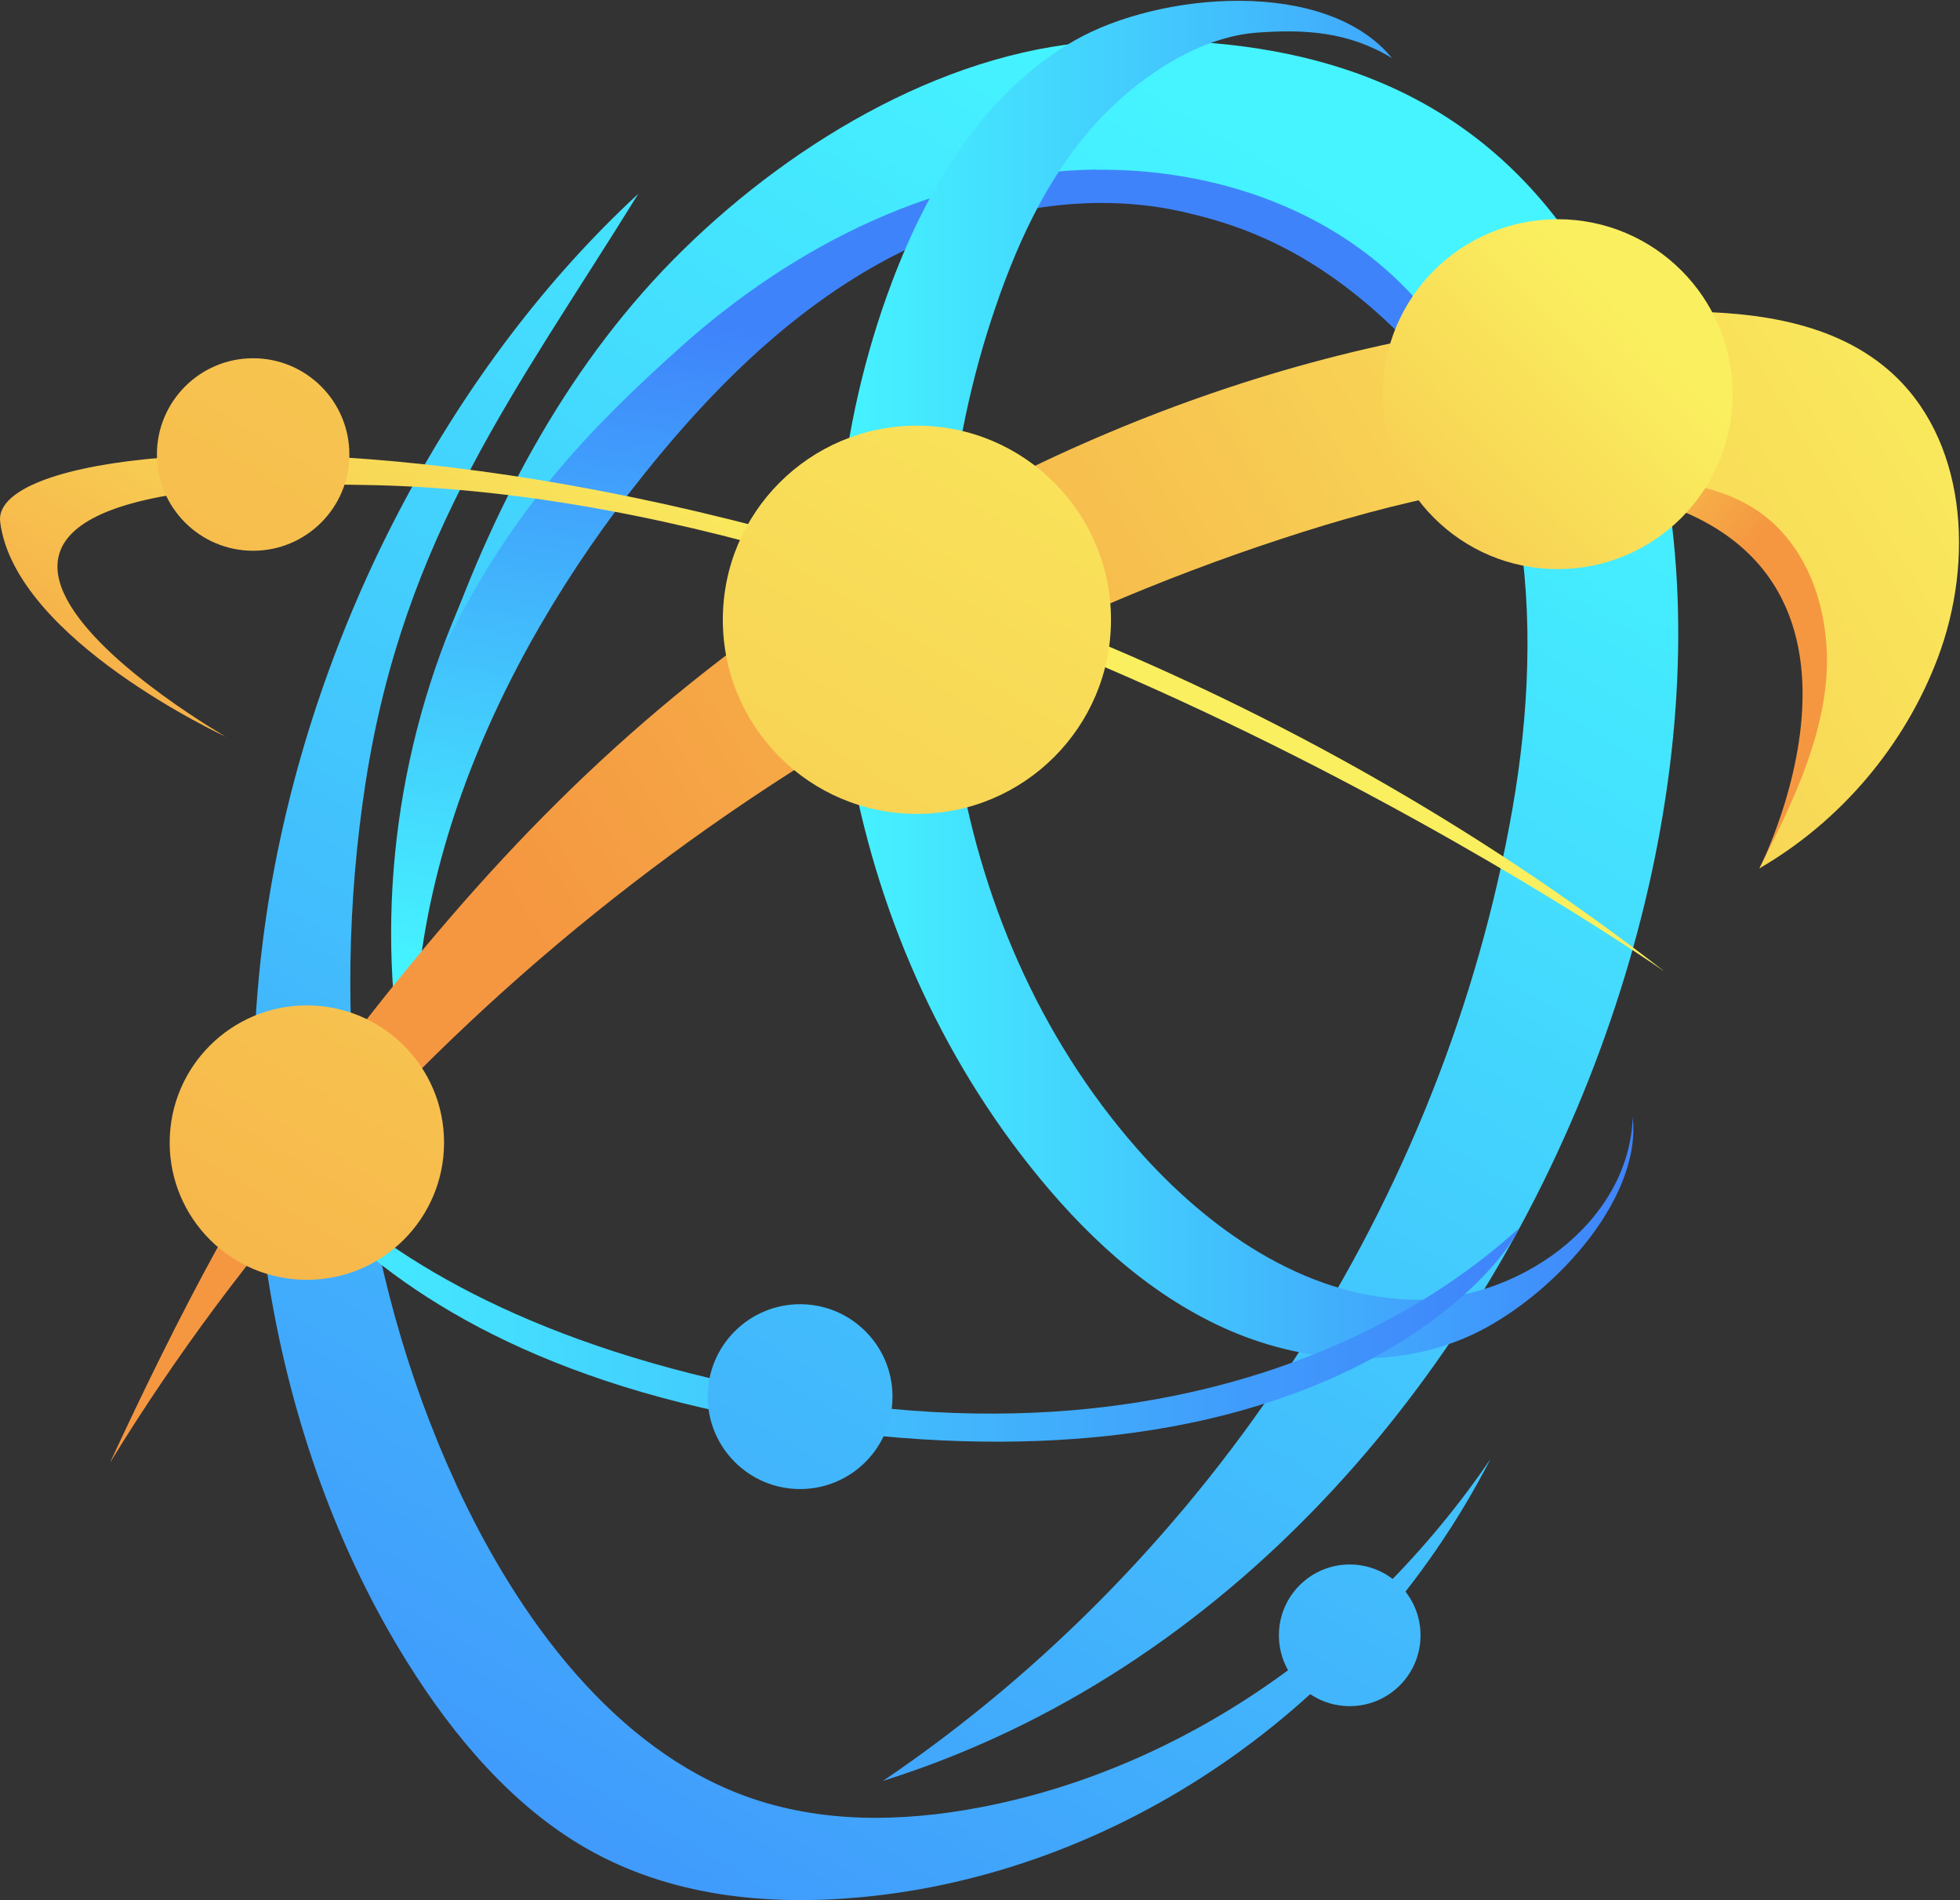
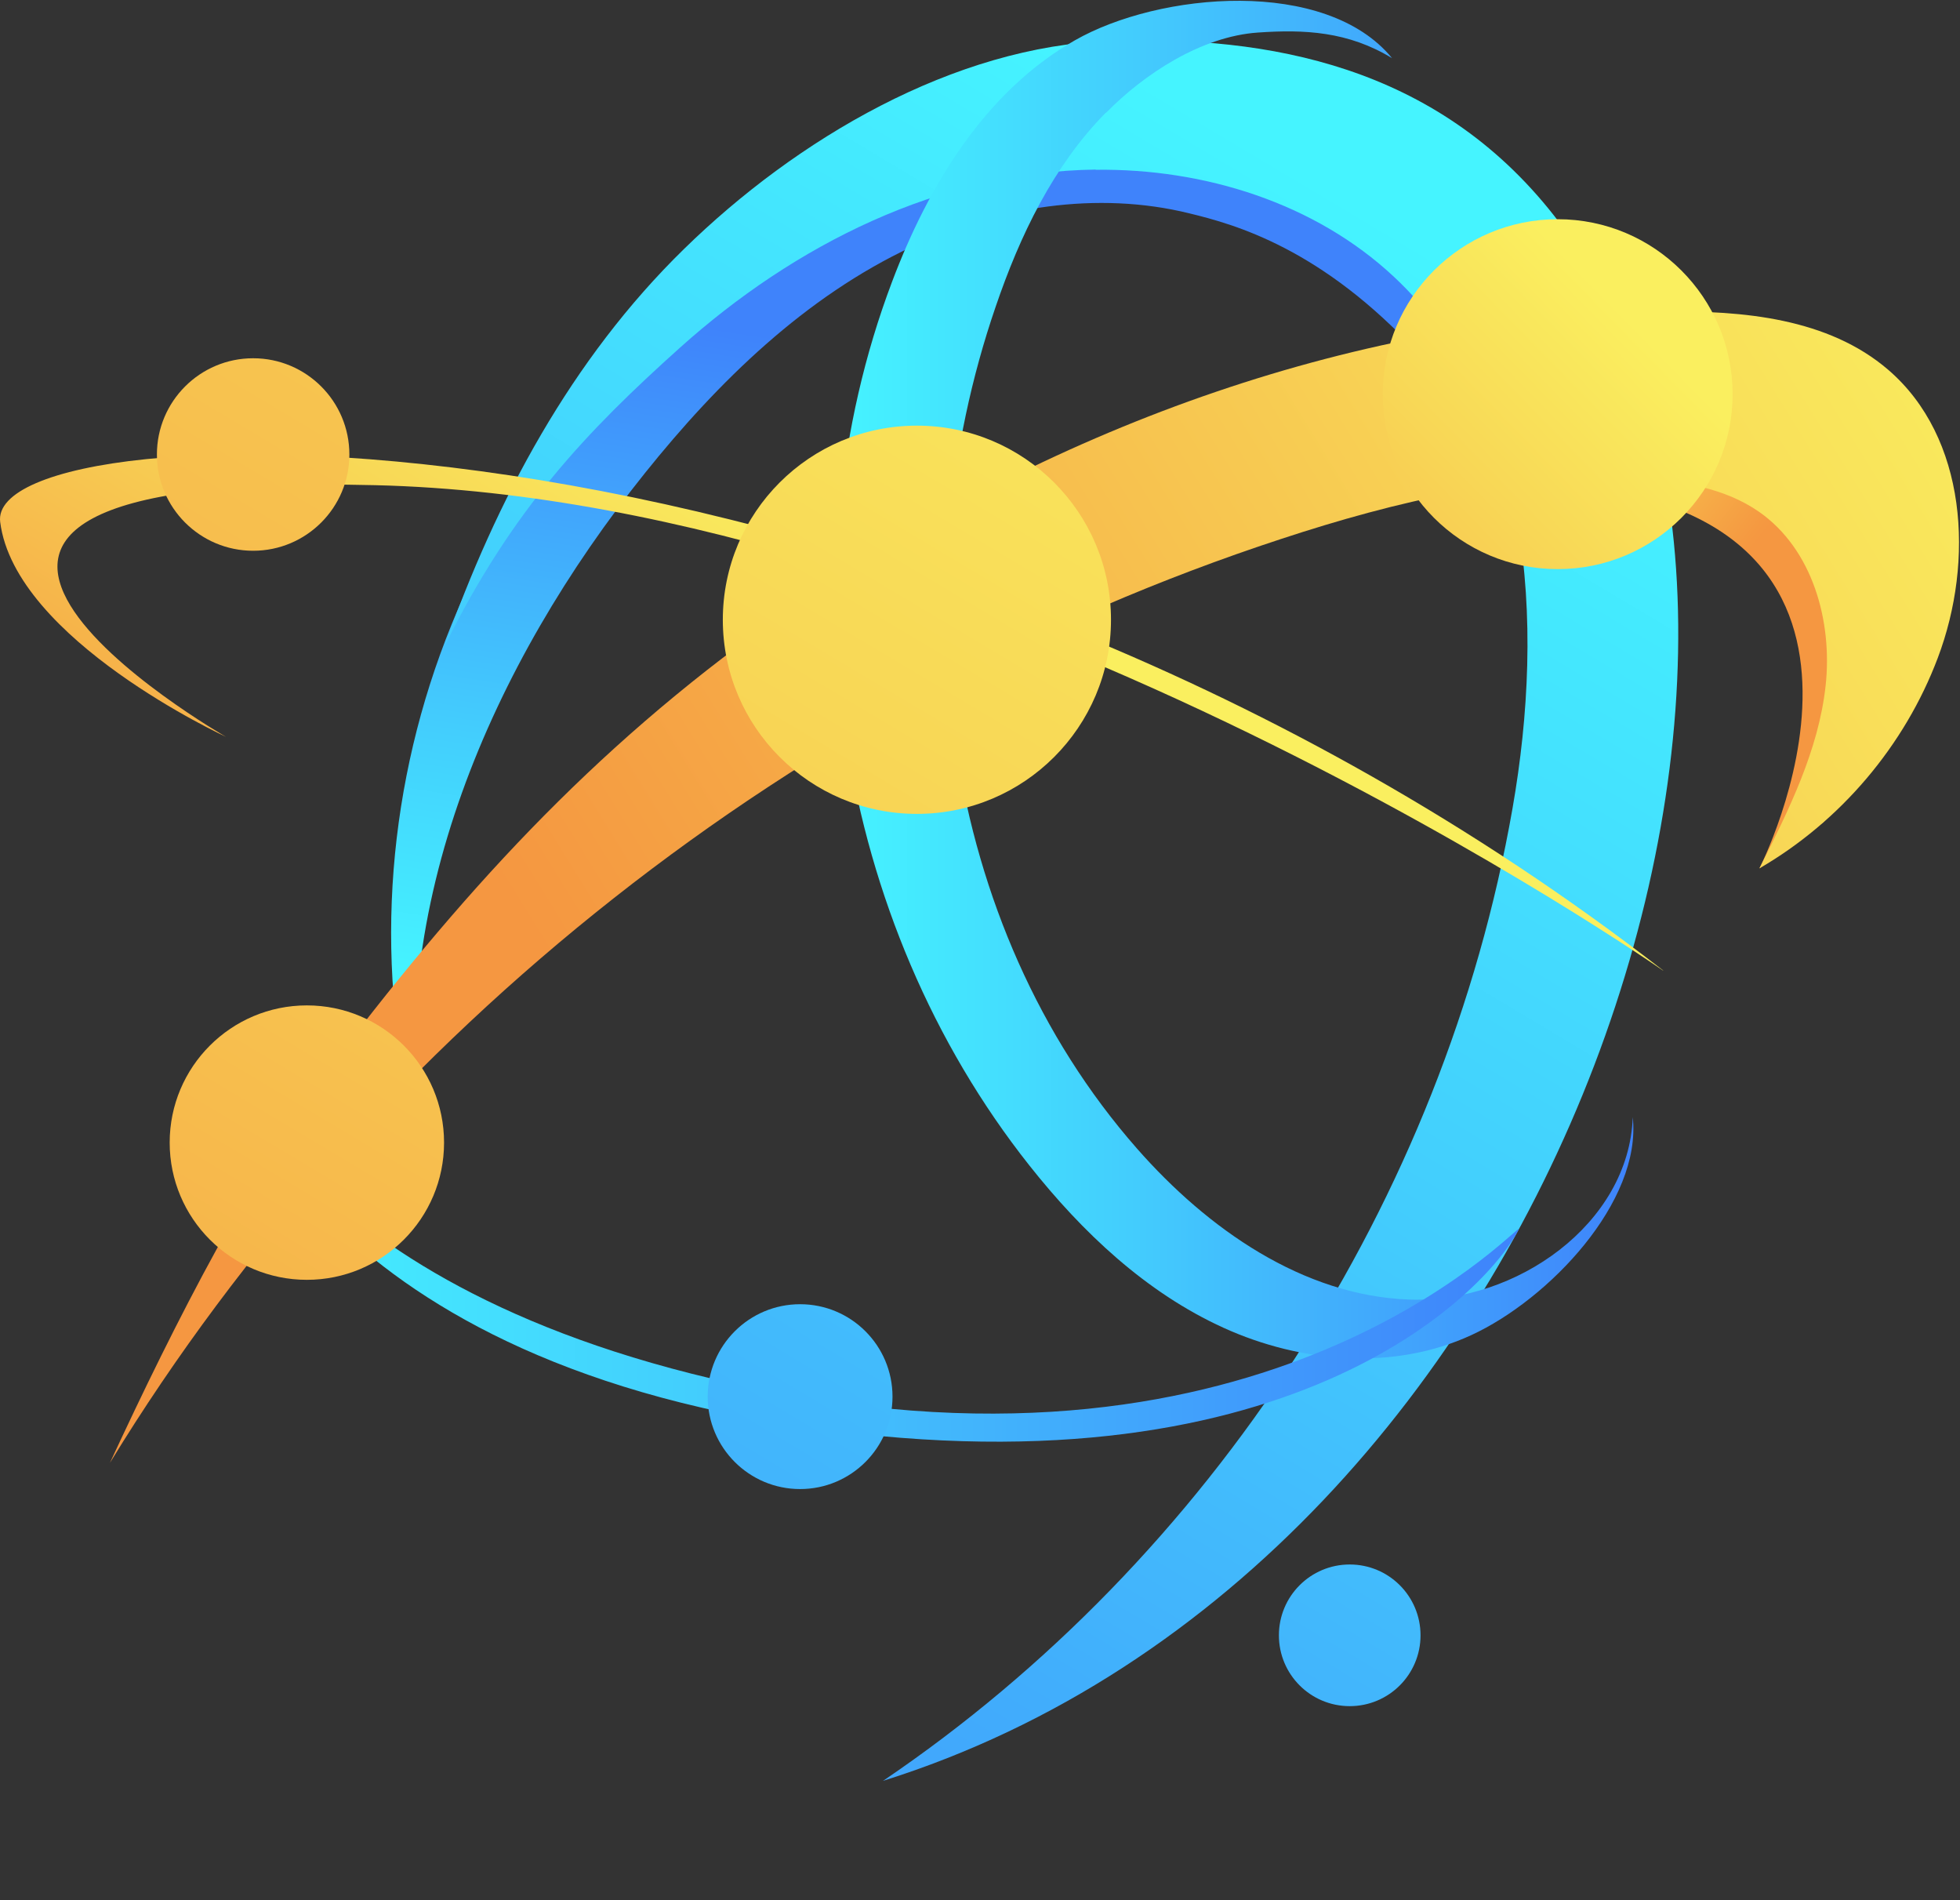
<svg xmlns="http://www.w3.org/2000/svg" width="1464" height="1419" viewBox="0 0 1464 1419" fill="none">
  <rect x="0" y="0" width="1464" height="1419" fill="#333333" stroke="none" />
  <path d="M1361.81 614.128L1314.19 648.487C1314.19 648.487 1446.05 390.649 1176.31 362.77C906.567 334.892 1262.96 321.48 1269.14 317.864C1275.32 314.247 1361.96 346.194 1361.96 346.194C1361.96 346.194 1412.15 413.102 1409.13 419.281C1406.12 425.459 1414.71 551.289 1361.96 613.978L1361.81 614.128Z" fill="url(#paint0_linear_25_431)" />
  <path d="M681.248 184.213C601.38 221.585 536.582 284.877 481.729 353.292C367.051 496.3 287.484 678.64 314.911 858.72C279.799 738.165 285.977 606.91 328.774 488.615C371.572 370.32 450.385 265.588 550.596 187.98C582.543 163.266 616.902 140.964 653.972 124.689C727.963 92.289 812.503 84.303 891.316 102.537C969.978 120.62 1042.16 164.773 1093.7 226.106C1078.18 207.57 1076.82 283.068 1060.24 264.834C987.459 185.268 921.907 167.486 888.453 159.348C819.585 142.32 744.841 154.375 681.248 184.213Z" fill="url(#paint1_linear_25_431)" />
-   <path d="M340.416 1107.93C387.885 1211 460.067 1306.09 556.813 1341.35C613.022 1361.85 673.601 1360.79 731.769 1349.79C881.107 1321.46 1020.05 1226.68 1113.33 1089.54C1016.28 1277.91 832.734 1399.22 642.859 1416.85C573.088 1423.33 500.453 1416.25 437.764 1380.23C383.665 1349.19 339.813 1298.26 304.551 1241.9C200.421 1075.53 167.118 856.42 203.586 655.545C239.3 458.587 340.416 270.672 476.794 144.691C386.378 290.865 301.838 398.762 273.056 584.568C245.78 761.181 267.179 948.796 340.416 1107.78V1107.93Z" fill="url(#paint2_linear_25_431)" />
  <path d="M818.412 126.791C899.335 125.736 982.216 151.505 1041.29 206.81C1144.51 303.405 1154.16 464.497 1129.75 603.738C1078.66 895.482 904.91 1163.87 659.58 1329.93C1175.71 1167.79 1393.16 456.51 1160.64 160.848C1072.63 48.882 947.255 26.58 829.865 30.498C712.474 34.416 594.782 103.886 510.845 186.014C426.758 268.142 370.699 373.176 331.82 483.032C382.604 380.108 438.662 321.79 507.831 259.704C593.275 183 701.775 128.148 818.412 126.641V126.791Z" fill="url(#paint3_linear_25_431)" />
  <path d="M602.766 445.798C791.585 317.708 1014.91 236.484 1243.07 232.717C1301.99 231.813 1365.58 237.69 1410.34 276.117C1469.26 326.75 1474.83 418.824 1447.41 491.308C1422.69 556.86 1374.77 613.37 1314.19 648.482C1336.04 605.082 1358.35 560.326 1363.62 512.104C1368.89 463.731 1353.83 410.084 1313.89 382.205C1288.12 364.273 1255.57 359.149 1224.23 357.492C1133.36 352.971 1043.24 374.068 956.746 402.549C597.341 520.392 279.527 769.489 82.117 1092.43C130.189 988.9 189.261 871.359 259.484 779.887C362.258 646.071 462.771 540.886 602.615 446.1L602.766 445.798Z" fill="url(#paint4_linear_25_431)" />
  <path d="M1163.5 425.011C1235.65 425.011 1294.15 366.516 1294.15 294.359C1294.15 222.202 1235.65 163.707 1163.5 163.707C1091.34 163.707 1032.84 222.202 1032.84 294.359C1032.84 366.516 1091.34 425.011 1163.5 425.011Z" fill="url(#paint5_linear_25_431)" />
  <path d="M1061.05 1221.25C1061.05 1250.48 1037.39 1274.14 1008.16 1274.14C978.921 1274.14 955.262 1250.48 955.262 1221.25C955.262 1192.01 978.921 1168.35 1008.16 1168.35C1037.39 1168.35 1061.05 1192.01 1061.05 1221.25Z" fill="url(#paint6_linear_25_431)" />
  <path d="M825.957 84.136C786.626 124.07 761.762 176.059 743.678 229.104C671.345 439.623 702.388 690.529 849.315 857.8C901.907 917.625 973.035 967.656 1052.75 970.519C1132.47 973.232 1216.71 914.009 1219.57 834.291C1226.35 897.583 1156.88 970.368 1099.02 997.041C1041.3 1023.71 971.98 1017.99 913.963 991.616C855.946 965.245 808.326 920.187 768.844 870.307C624.329 687.817 583.942 428.02 666.372 210.267C693.497 138.386 735.993 68.313 802.75 30.187C865.891 -5.979 990.365 -16.98 1039.79 43.449C1006.94 23.406 974.24 21.899 939.581 24.31C897.537 27.174 854.74 55.052 826.108 84.287L825.957 84.136Z" fill="url(#paint7_linear_25_431)" />
  <path d="M1134.26 918.373C1140.44 906.318 968.5 1107.19 597.641 1043C226.783 978.802 168.766 789.379 168.766 789.379C168.766 789.379 220.002 1005.93 590.107 1063.94C960.211 1121.96 1110.3 965.239 1134.26 918.373Z" fill="url(#paint8_linear_25_431)" />
  <path d="M666.645 1043C666.645 1081.12 635.753 1112.02 597.627 1112.02C559.502 1112.02 528.609 1081.12 528.609 1043C528.609 1004.87 559.502 973.98 597.627 973.98C635.753 973.98 666.645 1004.87 666.645 1043Z" fill="url(#paint9_linear_25_431)" />
  <path d="M229.21 955.768C285.804 955.768 331.682 909.89 331.682 853.296C331.682 796.702 285.804 750.824 229.21 750.824C172.617 750.824 126.738 796.702 126.738 853.296C126.738 909.89 172.617 955.768 229.21 955.768Z" fill="url(#paint10_linear_25_431)" />
  <path d="M1242.3 724.898C1242.3 724.898 738.985 373.329 280.272 362.328C-178.291 351.327 168.758 550.244 168.758 550.244C168.758 550.244 11.132 477.609 0.131 389.754C-10.869 301.9 671.775 282.611 1242.3 724.748V724.898Z" fill="url(#paint11_linear_25_431)" />
  <path d="M684.874 607.807C764.938 607.807 829.842 542.902 829.842 462.839C829.842 382.775 764.938 317.871 684.874 317.871C604.811 317.871 539.906 382.775 539.906 462.839C539.906 542.902 604.811 607.807 684.874 607.807Z" fill="url(#paint12_linear_25_431)" />
  <path d="M189.08 411.305C228.779 411.305 260.961 379.123 260.961 339.424C260.961 299.725 228.779 267.543 189.08 267.543C149.382 267.543 117.199 299.725 117.199 339.424C117.199 379.123 149.382 411.305 189.08 411.305Z" fill="url(#paint13_linear_25_431)" />
  <defs>
    <linearGradient id="paint0_linear_25_431" x1="1100.21" y1="312.589" x2="1277.43" y2="450.173" gradientUnits="userSpaceOnUse">
      <stop stop-color="#FAEF5F" />
      <stop offset="0.31" stop-color="#F8D756" />
      <stop offset="0.97" stop-color="#F59941" />
      <stop offset="1" stop-color="#F59741" />
    </linearGradient>
    <linearGradient id="paint1_linear_25_431" x1="630.965" y1="779.423" x2="709.816" y2="271.778" gradientUnits="userSpaceOnUse">
      <stop stop-color="#45F4FF" />
      <stop offset="0.36" stop-color="#43CEFD" />
      <stop offset="1" stop-color="#3F83FB" />
    </linearGradient>
    <linearGradient id="paint2_linear_25_431" x1="1042.65" y1="170.309" x2="177.666" y2="1620.29" gradientUnits="userSpaceOnUse">
      <stop stop-color="#45F4FF" />
      <stop offset="0.36" stop-color="#43CEFD" />
      <stop offset="1" stop-color="#3F83FB" />
    </linearGradient>
    <linearGradient id="paint3_linear_25_431" x1="1039.78" y1="168.534" x2="174.646" y2="1618.66" gradientUnits="userSpaceOnUse">
      <stop stop-color="#45F4FF" />
      <stop offset="0.36" stop-color="#43CEFD" />
      <stop offset="1" stop-color="#3F83FB" />
    </linearGradient>
    <linearGradient id="paint4_linear_25_431" x1="1502.56" y1="210.414" x2="482.06" y2="840.617" gradientUnits="userSpaceOnUse">
      <stop stop-color="#FAEF5F" />
      <stop offset="0.31" stop-color="#F8D756" />
      <stop offset="0.97" stop-color="#F59941" />
      <stop offset="1" stop-color="#F59741" />
    </linearGradient>
    <linearGradient id="paint5_linear_25_431" x1="1219.1" y1="240.109" x2="842.818" y2="608.104" gradientUnits="userSpaceOnUse">
      <stop stop-color="#FAEF5F" />
      <stop offset="0.31" stop-color="#F8D756" />
      <stop offset="0.97" stop-color="#F59941" />
      <stop offset="1" stop-color="#F59741" />
    </linearGradient>
    <linearGradient id="paint6_linear_25_431" x1="1479.68" y1="431.005" x2="614.542" y2="1880.98" gradientUnits="userSpaceOnUse">
      <stop stop-color="#45F4FF" />
      <stop offset="0.36" stop-color="#43CEFD" />
      <stop offset="1" stop-color="#3F83FB" />
    </linearGradient>
    <linearGradient id="paint7_linear_25_431" x1="624.027" y1="507.436" x2="1220.02" y2="507.436" gradientUnits="userSpaceOnUse">
      <stop stop-color="#45F4FF" />
      <stop offset="0.36" stop-color="#43CEFD" />
      <stop offset="1" stop-color="#3F83FB" />
    </linearGradient>
    <linearGradient id="paint8_linear_25_431" x1="168.916" y1="932.99" x2="1134.41" y2="932.99" gradientUnits="userSpaceOnUse">
      <stop stop-color="#45F4FF" />
      <stop offset="0.36" stop-color="#43CEFD" />
      <stop offset="1" stop-color="#3F83FB" />
    </linearGradient>
    <linearGradient id="paint9_linear_25_431" x1="1212.61" y1="12.099" x2="84.212" y2="1903.61" gradientUnits="userSpaceOnUse">
      <stop stop-color="#45F4FF" />
      <stop offset="0.36" stop-color="#43CEFD" />
      <stop offset="1" stop-color="#3F83FB" />
    </linearGradient>
    <linearGradient id="paint10_linear_25_431" x1="743.228" y1="-8.222" x2="-121.756" y2="1441.76" gradientUnits="userSpaceOnUse">
      <stop stop-color="#FAEF5F" />
      <stop offset="0.31" stop-color="#F8D756" />
      <stop offset="0.97" stop-color="#F59941" />
      <stop offset="1" stop-color="#F59741" />
    </linearGradient>
    <linearGradient id="paint11_linear_25_431" x1="700.859" y1="420.496" x2="420.568" y2="890.361" gradientUnits="userSpaceOnUse">
      <stop stop-color="#FAEF5F" />
      <stop offset="0.31" stop-color="#F8D756" />
      <stop offset="0.97" stop-color="#F59941" />
      <stop offset="1" stop-color="#F59741" />
    </linearGradient>
    <linearGradient id="paint12_linear_25_431" x1="907.449" y1="89.72" x2="42.465" y2="1539.7" gradientUnits="userSpaceOnUse">
      <stop stop-color="#FAEF5F" />
      <stop offset="0.31" stop-color="#F8D756" />
      <stop offset="0.97" stop-color="#F59941" />
      <stop offset="1" stop-color="#F59741" />
    </linearGradient>
    <linearGradient id="paint13_linear_25_431" x1="829.229" y1="-733.519" x2="-345.281" y2="1235.15" gradientUnits="userSpaceOnUse">
      <stop stop-color="#FAEF5F" />
      <stop offset="0.31" stop-color="#F8D756" />
      <stop offset="0.97" stop-color="#F59941" />
      <stop offset="1" stop-color="#F59741" />
    </linearGradient>
  </defs>
</svg>